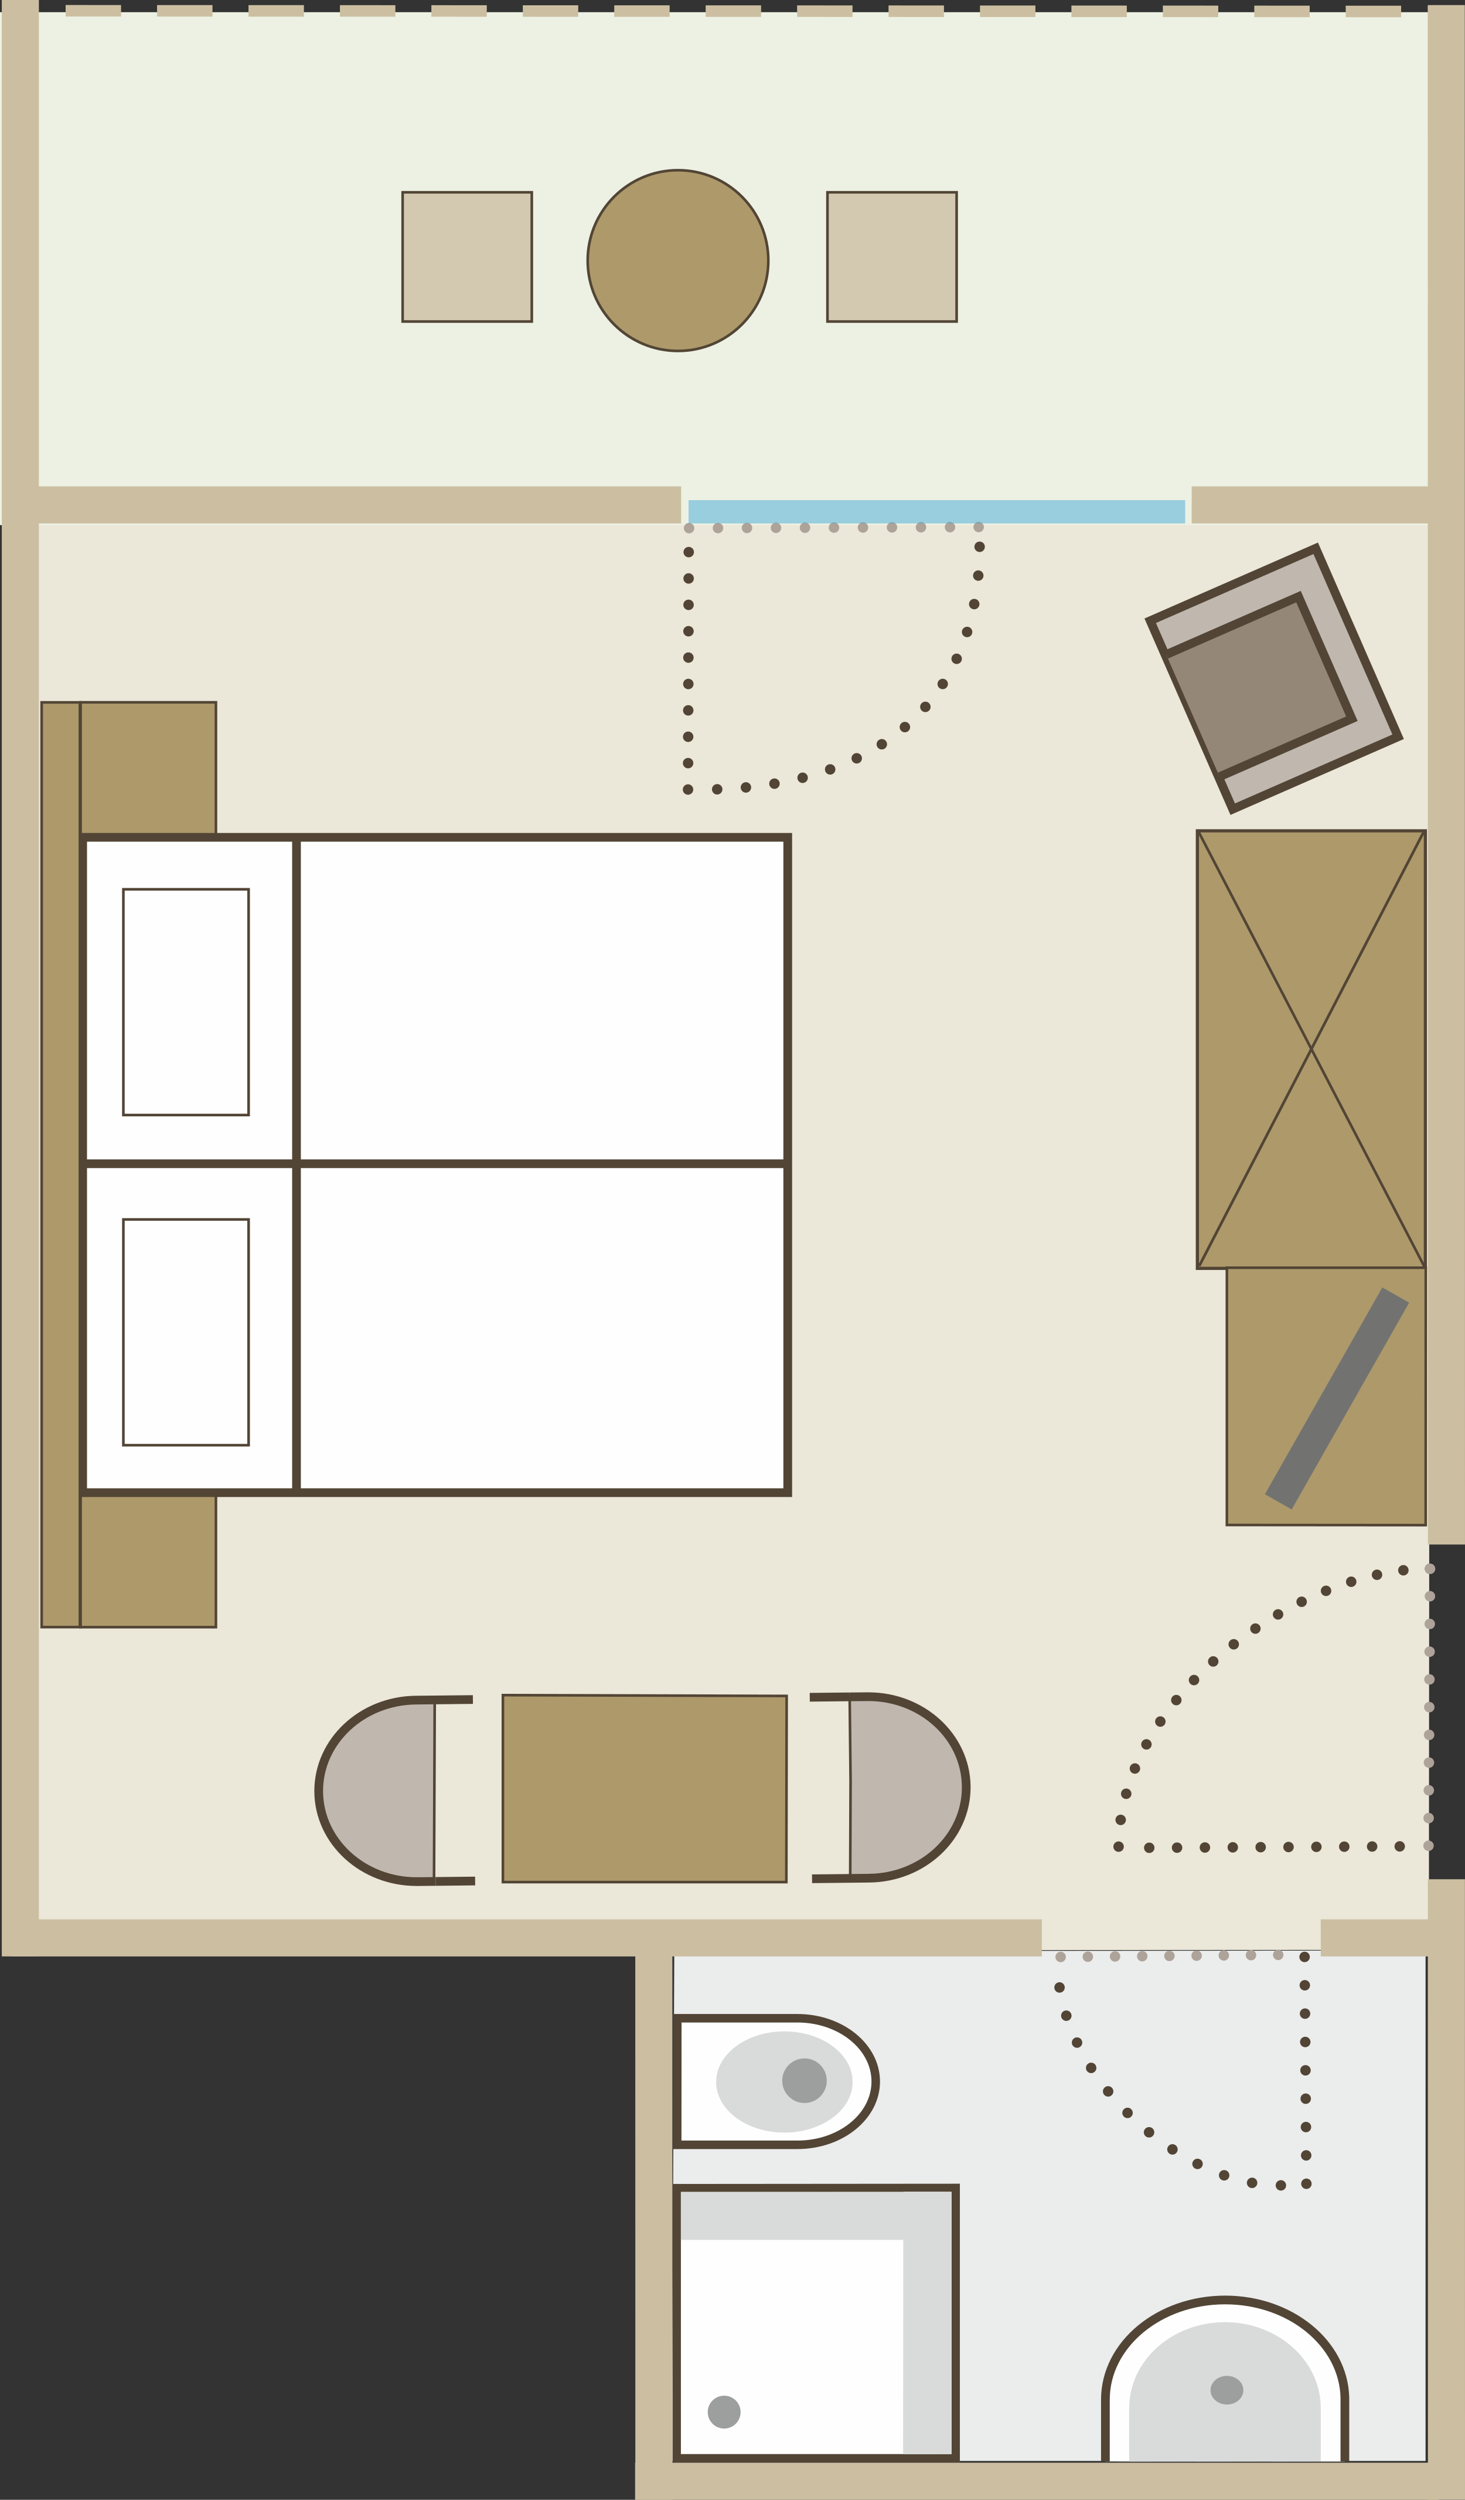
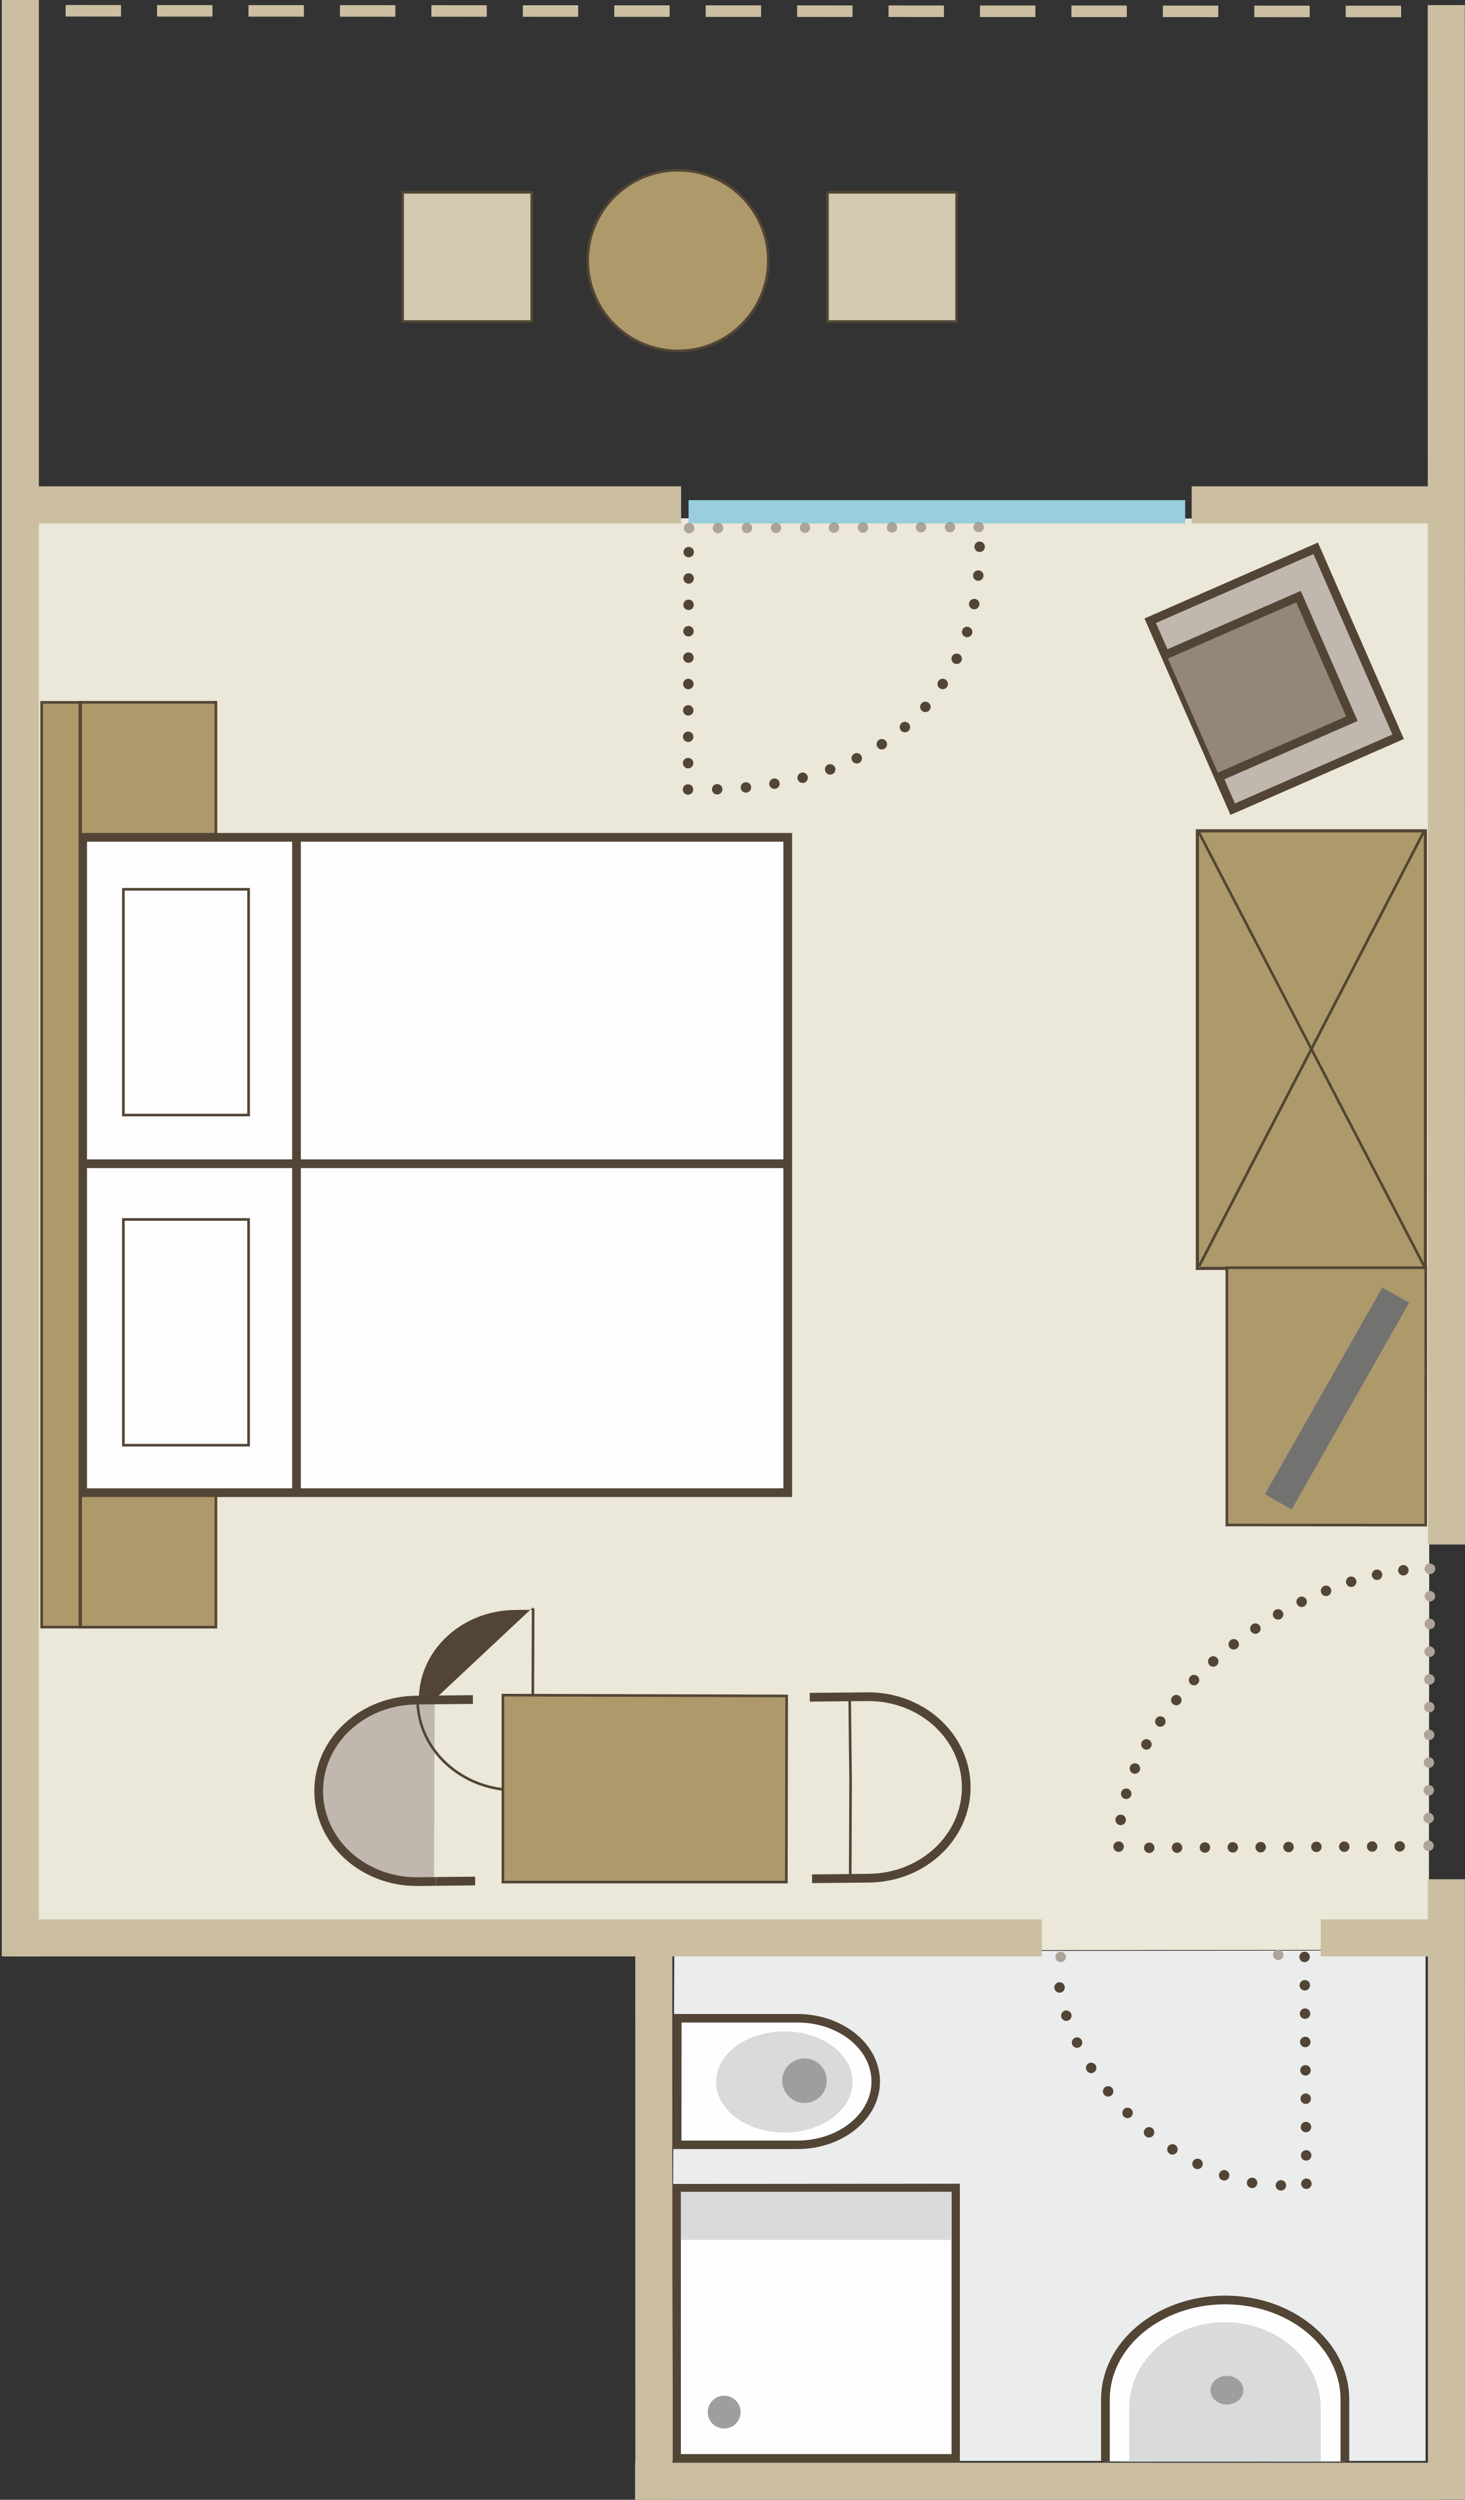
<svg xmlns="http://www.w3.org/2000/svg" xml:space="preserve" width="59.28mm" height="101.1mm" version="1.1" style="shape-rendering:geometricPrecision; text-rendering:geometricPrecision; image-rendering:optimizeQuality; fill-rule:evenodd; clip-rule:evenodd" viewBox="0 0 1941.91 3311.86">
  <rect x="0" y="0" width="1941.91" height="3311.86" fill="#333333" stroke="none" />
  <defs>
    <style type="text/css">
   
    .fil3 {fill:none;fill-rule:nonzero}
    .fil8 {fill:#FEFEFE;fill-rule:nonzero}
    .fil2 {fill:#EBECEC;fill-rule:nonzero}
    .fil9 {fill:#D9DADA;fill-rule:nonzero}
    .fil10 {fill:#9D9E9E;fill-rule:nonzero}
    .fil13 {fill:#727271;fill-rule:nonzero}
    .fil0 {fill:#EBE7D9;fill-rule:nonzero}
    .fil1 {fill:#EDF1E3;fill-rule:nonzero}
    .fil12 {fill:#D3C8B0;fill-rule:nonzero}
    .fil11 {fill:#C0B8AF;fill-rule:nonzero}
    .fil4 {fill:#CCBFA1;fill-rule:nonzero}
    .fil5 {fill:#AEA399;fill-rule:nonzero}
    .fil7 {fill:#AD996A;fill-rule:nonzero}
    .fil14 {fill:#948777;fill-rule:nonzero}
    .fil15 {fill:#98CEDE;fill-rule:nonzero}
    .fil16 {fill:#7BA5B0;fill-rule:nonzero}
    .fil6 {fill:#524535;fill-rule:nonzero}
   
  </style>
  </defs>
  <g id="Ebene_x0020_1">
    <polygon class="fil0" points="1895.66,687.2 31.64,686.24 32.25,2584.27 1894.02,2583.29 " />
-     <polygon class="fil1" points="-0,695.72 1918.42,695.72 1918.42,16.15 -0,16.15 " />
    <polygon class="fil2" points="890.49,3260.39 1889.65,3260.39 1889.65,2584.14 893.81,2584.97 " />
    <line class="fil3" x1="3.62" y1="14.24" x2="1940.66" y2="15.23" />
    <polygon class="fil4" points="3.62,21.88 39.24,21.89 39.25,6.62 3.62,6.61 " />
    <path class="fil4" d="M87 21.91l73.44 0.05 0.01 -15.28 -73.44 -0.04 -0.01 15.27zm121.2 0.07l73.44 0.03 0.01 -15.27 -73.45 -0.03 -0 15.27zm121.2 0.06l73.45 0.05 0.01 -15.28 -73.45 -0.04 -0.01 15.27zm121.2 0.06l73.45 0.05 0.01 -15.28 -73.45 -0.03 -0.01 15.27zm121.2 0.07l73.45 0.04 0 -15.27 -73.44 -0.04 -0.01 15.27zm121.2 0.06l73.45 0.05 0 -15.28 -73.44 -0.03 -0.01 15.27zm121.2 0.07l73.44 0.04 0.01 -15.27 -73.44 -0.05 -0.01 15.28zm121.2 0.06l73.44 0.03 0.01 -15.27 -73.45 -0.04 -0 15.27zm121.2 0.06l73.45 0.05 0.01 -15.28 -73.45 -0.04 -0.01 15.27zm121.2 0.06l73.45 0.05 0 -15.27 -73.44 -0.05 -0.01 15.27zm121.2 0.07l73.44 0.04 0.01 -15.27 -73.44 -0.03 -0.01 15.27zm121.2 0.06l73.44 0.05 0.01 -15.28 -73.44 -0.04 -0.01 15.27zm121.21 0.07l73.44 0.03 0.01 -15.27 -73.45 -0.05 0 15.28zm121.2 0.06l73.44 0.04 0.01 -15.27 -73.45 -0.04 0 15.27zm121.19 0.06l73.45 0.05 0 -15.28 -73.44 -0.04 -0.01 15.27z" />
    <polygon class="fil4" points="1905.02,22.85 1940.65,22.86 1940.66,7.59 1905.03,7.57 " />
    <path class="fil5" d="M1405.94 2599.61c1.83,0 3.62,-0.74 4.9,-2.03 1.29,-1.29 2.03,-3.07 2.03,-4.9 0,-1.82 -0.74,-3.62 -2.03,-4.91 -1.28,-1.28 -3.07,-2.02 -4.9,-2.02 -1.82,0 -3.6,0.74 -4.9,2.02 -1.29,1.29 -2.03,3.09 -2.03,4.91 0,1.82 0.74,3.61 2.03,4.9 1.29,1.29 3.07,2.03 4.9,2.03z" />
-     <path class="fil5" d="M1442.06 2599.27l0 0c3.82,-0.03 6.9,-3.16 6.86,-7 -0.03,-3.82 -3.16,-6.9 -6.99,-6.87 -3.84,0.04 -6.91,3.17 -6.88,7.01 0.05,3.82 3.18,6.9 7,6.86zm36.04 -0.35l0 0c3.84,-0.03 6.91,-3.16 6.88,-7 -0.05,-3.82 -3.18,-6.9 -7,-6.87 -3.83,0.04 -6.91,3.18 -6.86,7.01 0.03,3.82 3.16,6.9 6.99,6.86zm36.06 -0.34l0 0c3.82,-0.04 6.9,-3.17 6.86,-6.99 -0.04,-3.84 -3.18,-6.91 -7,-6.88 -3.82,0.05 -6.9,3.18 -6.86,7 0.03,3.84 3.16,6.91 7,6.86zm36.04 -0.34l0 0c3.82,-0.05 6.9,-3.18 6.86,-7 -0.03,-3.82 -3.16,-6.9 -7,-6.87 -3.82,0.04 -6.9,3.17 -6.86,6.99 0.03,3.84 3.16,6.91 7,6.88zm36.04 -0.34l0 0c3.83,-0.04 6.9,-3.17 6.86,-7 -0.03,-3.83 -3.16,-6.9 -6.99,-6.86 -3.84,0.03 -6.91,3.16 -6.88,7 0.05,3.83 3.18,6.9 7,6.87zm36.04 -0.35l0 0c3.84,-0.04 6.91,-3.17 6.88,-7.01 -0.05,-3.82 -3.18,-6.9 -7,-6.86 -3.83,0.03 -6.91,3.18 -6.86,7 0.03,3.83 3.16,6.9 6.99,6.87zm36.06 -0.35l0 0c3.82,-0.04 6.9,-3.16 6.86,-6.99 -0.03,-3.84 -3.16,-6.91 -7,-6.88 -3.82,0.05 -6.9,3.18 -6.86,7 0.03,3.84 3.16,6.91 7,6.87z" />
    <path class="fil5" d="M1694.32 2596.85c1.82,0 3.62,-0.74 4.91,-2.02 1.28,-1.3 2.02,-3.09 2.02,-4.91 0,-1.82 -0.74,-3.61 -2.02,-4.9 -1.29,-1.29 -3.09,-2.03 -4.91,-2.03 -1.83,0 -3.61,0.74 -4.9,2.03 -1.29,1.29 -2.03,3.08 -2.03,4.9 0,1.83 0.74,3.62 2.03,4.91 1.29,1.28 3.07,2.02 4.9,2.02z" />
    <path class="fil6" d="M1729.28 2599.56c1.83,0 3.61,-0.74 4.9,-2.03 1.29,-1.29 2.03,-3.07 2.03,-4.9 0,-1.82 -0.74,-3.62 -2.03,-4.9 -1.29,-1.3 -3.07,-2.04 -4.9,-2.04 -1.82,0 -3.62,0.74 -4.91,2.04 -1.28,1.28 -2.02,3.07 -2.02,4.9 0,1.83 0.74,3.61 2.02,4.9 1.29,1.29 3.09,2.03 4.91,2.03z" />
    <path class="fil6" d="M1722.65 2630.24l0 0c0.02,3.84 3.15,6.91 6.98,6.88 3.84,-0.02 6.91,-3.16 6.89,-6.99 -0.03,-3.82 -3.16,-6.9 -6.99,-6.88 -3.84,0.04 -6.91,3.17 -6.88,6.99zm0.3 37.57l0 0c0.02,3.83 3.15,6.9 6.99,6.88 3.83,-0.04 6.9,-3.17 6.88,-6.99 -0.03,-3.83 -3.16,-6.91 -6.99,-6.88 -3.83,0.02 -6.91,3.15 -6.88,6.99zm0.3 37.56l0 0c0.03,3.82 3.15,6.91 6.99,6.88 3.83,-0.02 6.91,-3.16 6.88,-6.99 -0.04,-3.82 -3.17,-6.9 -6.99,-6.88 -3.83,0.03 -6.91,3.16 -6.88,6.99zm0.3 37.57l0 0c0.04,3.82 3.15,6.9 6.99,6.87 3.82,-0.03 6.91,-3.16 6.88,-6.99 -0.04,-3.83 -3.15,-6.91 -6.99,-6.88 -3.82,0.02 -6.91,3.15 -6.88,6.99zm0.3 37.56l0 0c0.04,3.82 3.17,6.91 6.99,6.88 3.83,-0.02 6.91,-3.15 6.88,-6.99 -0.03,-3.83 -3.15,-6.9 -6.99,-6.88 -3.83,0.04 -6.9,3.17 -6.88,6.99zm0.3 37.57l0 0c0.03,3.83 3.16,6.9 6.99,6.88 3.83,-0.04 6.91,-3.17 6.88,-6.99 -0.02,-3.82 -3.15,-6.91 -6.99,-6.87 -3.83,0.02 -6.9,3.15 -6.88,6.99zm0.3 37.56l0 0c0.03,3.82 3.16,6.91 6.99,6.87 3.84,-0.02 6.91,-3.15 6.88,-6.99 -0.02,-3.82 -3.15,-6.9 -6.98,-6.88 -3.84,0.04 -6.91,3.16 -6.89,6.99z" />
    <path class="fil6" d="M1731.69 2900.07c1.83,0 3.61,-0.73 4.9,-2.03 1.29,-1.29 2.03,-3.07 2.03,-4.9 0,-1.82 -0.74,-3.62 -2.03,-4.91 -1.29,-1.28 -3.07,-2.02 -4.9,-2.02 -1.82,0 -3.62,0.74 -4.91,2.02 -1.28,1.29 -2.02,3.09 -2.02,4.91 0,1.83 0.74,3.61 2.02,4.9 1.29,1.3 3.09,2.03 4.91,2.03z" />
    <path class="fil6" d="M1697.89 2902.22c1.82,0 3.62,-0.74 4.91,-2.02 1.28,-1.29 2.02,-3.09 2.02,-4.91 0,-1.83 -0.74,-3.61 -2.02,-4.9 -1.29,-1.3 -3.09,-2.03 -4.91,-2.03 -1.83,0 -3.61,0.74 -4.9,2.03 -1.29,1.29 -2.03,3.07 -2.03,4.9 0,1.82 0.74,3.62 2.03,4.91 1.29,1.28 3.07,2.02 4.9,2.02z" />
    <path class="fil6" d="M1660.97 2885.14l0 0c-3.77,-0.7 -7.38,1.79 -8.09,5.55 -0.69,3.76 1.79,7.38 5.56,8.09l0 0c3.77,0.69 7.38,-1.79 8.08,-5.56 0.7,-3.77 -1.79,-7.38 -5.55,-8.08zm-36.01 -9.74l0 0c-3.61,-1.27 -7.57,0.63 -8.84,4.24 -1.27,3.61 0.63,7.57 4.23,8.84 3.62,1.27 7.58,-0.62 8.85,-4.23 1.27,-3.62 -0.63,-7.58 -4.24,-8.85zm-34.47 -14.75l0 0c-3.42,-1.73 -7.58,-0.35 -9.32,3.06 -1.72,3.42 -0.35,7.59 3.08,9.32l0 0c3.42,1.72 7.59,0.34 9.31,-3.07 1.72,-3.42 0.35,-7.58 -3.07,-9.3zm-32.58 -18.82l0 0c-3.2,-2.1 -7.5,-1.2 -9.59,2.01 -2.1,3.2 -1.2,7.5 2.01,9.59l0 0c3.2,2.09 7.5,1.21 9.59,-2.01 2.09,-3.2 1.19,-7.5 -2.01,-9.59zm-30.42 -22.23l0 0c-2.98,-2.41 -7.34,-1.97 -9.76,1 -2.43,2.97 -1.98,7.34 1,9.76l0 0c2.98,2.41 7.34,1.96 9.77,-1.01 2.41,-2.97 1.96,-7.34 -1.01,-9.75zm-27.99 -25.23l0 0c-2.7,-2.71 -7.1,-2.7 -9.8,0 -2.72,2.71 -2.71,7.1 0,9.81l0 0c2.72,2.71 7.1,2.69 9.81,-0.01 2.7,-2.7 2.7,-7.1 -0.01,-9.81l0 0.01zm-25.23 -27.98l0 0c-2.41,-2.97 -6.78,-3.43 -9.75,-1.02 -2.98,2.41 -3.43,6.77 -1.03,9.76 2.41,2.97 6.78,3.43 9.75,1.02 2.98,-2.41 3.43,-6.77 1.03,-9.76zm-22.05 -30.48l0 0c-2.07,-3.22 -6.36,-4.17 -9.58,-2.1 -3.23,2.07 -4.16,6.36 -2.1,9.58l0 0c2.07,3.23 6.36,4.16 9.58,2.1 3.22,-2.07 4.17,-6.36 2.1,-9.58zm-18.31 -32.78l0 0c-1.65,-3.46 -5.79,-4.91 -9.24,-3.26 -3.46,1.66 -4.91,5.8 -3.26,9.24l0 0c1.65,3.46 5.8,4.91 9.24,3.26 3.46,-1.65 4.91,-5.79 3.26,-9.24zm-13.88 -34.76l0 0c-1.17,-3.65 -5.07,-5.67 -8.71,-4.5 -3.65,1.18 -5.66,5.07 -4.48,8.73l0 0c1.17,3.64 5.07,5.65 8.71,4.48 3.65,-1.16 5.66,-5.07 4.48,-8.71z" />
    <path class="fil6" d="M1404.47 2640.02c1.83,0 3.62,-0.74 4.91,-2.03 1.28,-1.3 2.02,-3.08 2.02,-4.9 0,-1.82 -0.74,-3.62 -2.02,-4.9 -1.29,-1.3 -3.09,-2.04 -4.91,-2.04 -1.82,0 -3.6,0.74 -4.9,2.04 -1.29,1.28 -2.03,3.07 -2.03,4.9 0,1.83 0.74,3.61 2.03,4.9 1.29,1.29 3.07,2.03 4.9,2.03z" />
    <polygon class="fil7" points="106.85,2155.76 286.22,2155.76 286.22,1979.85 106.85,1979.85 " />
    <path class="fil6" d="M287.95 1978.12l-182.83 0 0 179.37 182.83 0 0 -179.37zm-3.46 3.47l0 172.43 -175.9 0 0 -172.43 175.9 0z" />
    <polygon class="fil7" points="106.85,1106.35 286.22,1106.35 286.22,930.45 106.85,930.45 " />
    <path class="fil6" d="M287.95 928.72l-182.83 0 0 179.37 182.83 0 0 -179.37zm-3.46 3.47l0 172.43 -175.9 0 0 -172.43 175.9 0z" />
    <polygon class="fil8" points="109.55,1977.54 1044.16,1977.54 1044.16,1109.33 109.55,1109.33 " />
    <path class="fil6" d="M1049.94 1103.56l-946.16 0 0 879.77 946.16 0 0 -879.77zm-11.55 11.54l0 856.67 -923.06 0 0 -856.67 923.06 0z" />
    <polygon class="fil8" points="163.55,1914.67 329.54,1914.67 329.54,1615.59 163.55,1615.59 " />
    <path class="fil6" d="M331.27 1613.85l-169.46 0 0 302.55 169.46 0 0 -302.55zm-3.47 3.47l0 295.61 -162.52 0 0 -295.61 162.52 0z" />
    <polygon class="fil8" points="163.55,1477.27 329.54,1477.27 329.54,1178.19 163.55,1178.19 " />
    <path class="fil6" d="M331.27 1176.45l-169.46 0 0 302.55 169.46 0 0 -302.55zm-3.47 3.47l0 295.61 -162.52 0 0 -295.61 162.52 0z" />
    <line class="fil3" x1="107.1" y1="1541.77" x2="1041.84" y2="1541.77" />
    <polygon class="fil6" points="107.1,1547.55 1041.84,1547.55 1041.84,1536 107.1,1536 " />
    <line class="fil3" x1="393.01" y1="1982.91" x2="393.01" y2="1106.21" />
    <polygon class="fil6" points="387.24,1982.91 398.79,1982.91 398.79,1106.21 387.24,1106.21 " />
    <polygon class="fil7" points="55.23,2155.66 105.93,2155.66 105.93,930.55 55.23,930.55 " />
    <path class="fil6" d="M107.66 928.81l-54.17 0 0 1228.59 54.17 0 0 -1228.59zm-3.46 3.47l0 1221.65 -47.24 0 0 -1221.65 47.24 0z" />
    <path class="fil8" d="M897.67 2841.55l0.15 -167.67 159.13 0c57.27,0 103.87,37.6 103.87,83.84 0,46.23 -46.6,83.84 -103.87,83.84l-159.28 0z" />
    <path class="fil6" d="M1056.95 2668.25l-164.75 0 -0.15 178.93 164.91 0c60.48,0 109.5,-40.04 109.5,-89.46 0,-49.4 -49.02,-89.47 -109.5,-89.47zm0 11.25c54.17,0 98.24,35.09 98.24,78.22 0,43.13 -44.07,78.21 -98.24,78.21l-153.65 0 0.13 -156.43 153.52 0z" />
    <path class="fil9" d="M1039.71 2691.27c49.96,0 90.47,30 90.47,67.02 0,37.04 -40.5,67.06 -90.47,67.06 -49.94,0 -90.44,-30.02 -90.44,-67.06 0,-37.02 40.5,-67.02 90.44,-67.02z" />
    <path class="fil10" d="M1066.4 2727.09c16.31,0 29.53,13.22 29.53,29.53 0,16.32 -13.22,29.54 -29.53,29.54 -16.31,0 -29.54,-13.22 -29.54,-29.54 0,-16.31 13.23,-29.53 29.54,-29.53z" />
    <polygon class="fil6" points="577.53,2498.39 629.88,2497.84 629.76,2486.28 577.4,2486.84 " />
    <path class="fil11" d="M576.22 2253.09l-24.44 0.24c-71.79,0.75 -129.45,55.16 -128.77,121.56 0.7,66.4 59.46,119.6 131.25,118.88l21.05 -0.23 0.43 -112.65 0.48 -127.8z" />
-     <path class="fil6" d="M576.21 2251.35l-24.44 0.25c-72.22,0.75 -130.47,55.2 -130.49,122.13l0 1.18c0.73,67.01 59.55,120.62 131.54,120.6l1.46 0 22.76 -0.26 0.43 -114.35 0.48 -127.81 -3.47 -0.01 -0.48 127.8 -0.43 110.96 -19.34 0.21 -1.43 0c-70.29,-0.01 -127.4,-52.27 -128.07,-117.17l-0.01 -1.14c-0.02,-64.81 56.54,-117.91 127.06,-118.66l24.44 -0.26 -0.04 -3.46z" />
+     <path class="fil6" d="M576.21 2251.35l-24.44 0.25l0 1.18c0.73,67.01 59.55,120.62 131.54,120.6l1.46 0 22.76 -0.26 0.43 -114.35 0.48 -127.81 -3.47 -0.01 -0.48 127.8 -0.43 110.96 -19.34 0.21 -1.43 0c-70.29,-0.01 -127.4,-52.27 -128.07,-117.17l-0.01 -1.14c-0.02,-64.81 56.54,-117.91 127.06,-118.66l24.44 -0.26 -0.04 -3.46z" />
    <path class="fil6" d="M626.75 2245.85l-75.6 0.78c-74.21,0.74 -134.42,56.79 -134.49,126.17l0.01 1.22c0.36,34.68 15.82,65.93 40.35,88.38 24.54,22.46 58.2,36.23 95.21,36.23l1.52 0 23.79 -0.23 -0.11 -11.56 -23.78 0.23 0 0 -1.42 0c-34.12,0 -65,-12.7 -87.4,-33.19 -22.4,-20.53 -36.27,-48.71 -36.6,-79.98l-0 -1.1c-0.07,-62.33 54.52,-113.87 123.05,-114.61l75.61 -0.79 -0.12 -11.55z" />
    <polygon class="fil6" points="1125.68,2242.3 1073.32,2242.85 1073.44,2254.41 1125.8,2253.85 " />
-     <path class="fil11" d="M1126.98 2487.62l24.44 -0.25c71.79,-0.76 129.44,-55.16 128.76,-121.55 -0.69,-66.4 -59.45,-119.61 -131.25,-118.88l-22.69 0.22 1.22 112.65 -0.49 127.82z" />
    <path class="fil6" d="M1126.99 2489.35l24.44 -0.25c72.23,-0.76 130.47,-55.2 130.5,-122.13l-0.01 -1.18c-0.71,-67.02 -59.55,-120.62 -131.53,-120.61l-1.47 0.02 -24.41 0.24 1.23 114.37 -0.49 127.79 3.48 0.01 0.48 -127.82 -1.19 -110.93 20.94 -0.21 1.43 -0.01c70.29,0.01 127.41,52.27 128.07,117.17l0.01 1.15c0.02,64.81 -56.55,117.91 -127.06,118.66l-24.44 0.26 0.04 3.47z" />
    <path class="fil6" d="M1076.46 2494.86l75.6 -0.79c74.2,-0.75 134.42,-56.79 134.49,-126.18l-0.01 -1.21c-0.36,-34.68 -15.82,-65.94 -40.35,-88.38 -24.53,-22.46 -58.2,-36.23 -95.2,-36.23l-1.54 0.01 0.01 0 -23.78 0.22 0.11 11.56 23.78 -0.22 0.01 0 1.41 -0.01c34.11,0 65,12.7 87.4,33.2 22.4,20.51 36.26,48.7 36.6,79.97l0.01 1.09c0.06,62.34 -54.52,113.88 -123.06,114.62l-75.6 0.79 0.12 11.56z" />
    <path class="fil8" d="M1782.67 3261.24l0 -84.91c-1.76,-71.6 -72.13,-129.22 -158.7,-129.22 -87.68,0 -158.74,59.08 -158.74,131.99l0 81.98 317.44 0.16z" />
    <path class="fil6" d="M1788.45 3261.24l0 -85.04c-0.92,-37.71 -19.95,-71.58 -49.67,-95.8 -29.75,-24.25 -70.24,-39.06 -114.81,-39.06 -45.14,0 -86.09,15.19 -115.94,39.98 -29.81,24.77 -48.58,59.4 -48.57,97.78l0 81.98 11.56 0 0 -81.98c0.01,-34.52 16.78,-65.89 44.41,-88.9 27.61,-22.96 66.01,-37.33 108.55,-37.31 42,-0.02 79.97,13.99 107.51,36.46 27.54,22.5 44.59,53.23 45.42,87.12l5.78 -0.14 -5.78 0 0 84.91 11.55 0z" />
    <path class="fil9" d="M1750.73 3260.87l0 -72.77c-1.41,-61.82 -57.7,-111.57 -126.96,-111.57 -70.15,0 -126.98,50.99 -126.98,113.94l0 70.76 253.94 -0.37z" />
    <path class="fil10" d="M1626.35 3185.64c-12.03,0 -21.77,-8.52 -21.77,-19.01 0,-10.49 9.74,-18.99 21.77,-18.99 12.03,0 21.78,8.5 21.78,18.99 0,10.5 -9.75,19.01 -21.78,19.01z" />
    <polygon class="fil8" points="897.03,3256.82 897.03,2898.95 1266.82,2898.64 1266.82,3256.82 " />
    <path class="fil6" d="M1272.35 2893.1l-380.85 0.32 0 368.93 380.85 0 0 -369.25zm-11.06 11.06l0 347.13 -358.73 0 0 -346.82 358.73 -0.31z" />
    <polygon class="fil9" points="902.52,2967.52 1260.9,2967.52 1260.9,2903.81 902.52,2903.81 " />
-     <polygon class="fil9" points="1197.11,3251.49 1197.4,2903.61 1261.09,2903.65 1261.05,3251.36 " />
    <path class="fil10" d="M981.68 3195.69c0,12.03 -9.75,21.78 -21.78,21.78 -12.03,0 -21.78,-9.75 -21.78,-21.78 0,-12.03 9.75,-21.77 21.78,-21.77 12.03,0 21.78,9.74 21.78,21.77z" />
    <path class="fil7" d="M898.73 464.95c-66.02,0 -119.73,-53.71 -119.73,-119.73 0,-66.01 53.71,-119.73 119.73,-119.73 66.01,0 119.72,53.71 119.72,119.73 0,66.02 -53.71,119.73 -119.72,119.73z" />
    <path class="fil6" d="M898.73 223.76c-67.08,0 -121.47,54.4 -121.47,121.46 0,67.07 54.39,121.47 121.47,121.47 67.08,0 121.45,-54.4 121.45,-121.47 0,-67.06 -54.37,-121.46 -121.45,-121.46zm0 3.47c65.06,0 117.99,52.93 117.99,117.99 0,65.07 -52.93,118 -117.99,118 -65.06,0 -118,-52.93 -118,-118 0,-65.06 52.94,-117.99 118,-117.99z" />
    <polygon class="fil12" points="1096.83,425.98 1268.04,425.98 1268.04,254.77 1096.83,254.77 " />
    <polygon class="fil6" points="1096.83,425.98 1098.57,425.98 1098.57,256.5 1266.31,256.5 1266.31,424.25 1096.83,424.25 1096.83,425.98 1098.57,425.98 1096.83,425.98 1096.83,427.71 1269.78,427.71 1269.78,253.04 1095.1,253.04 1095.1,427.71 1096.83,427.71 " />
    <polygon class="fil12" points="533.71,425.98 704.91,425.98 704.91,254.77 533.71,254.77 " />
    <polygon class="fil6" points="533.71,425.98 535.44,425.98 535.44,256.5 703.18,256.5 703.18,424.25 533.71,424.25 533.71,425.98 535.44,425.98 533.71,425.98 533.71,427.71 706.64,427.71 706.64,253.04 531.98,253.04 531.98,427.71 533.71,427.71 " />
    <polygon class="fil7" points="1587.17,1680.42 1889.39,1680.42 1889.39,1100.72 1587.17,1100.72 " />
    <path class="fil6" d="M1891.49 1098.62l-306.42 0 0 583.9 306.42 0 0 -583.9zm-4.21 4.19l0 575.5 -298.01 0 0 -575.5 298.01 0z" />
    <polygon class="fil6" points="1885.21,1102 1587.94,1676.54 1591.12,1678.19 1888.39,1103.64 " />
    <polygon class="fil6" points="1889.38,1676.86 1590.63,1101.79 1587.55,1103.38 1886.3,1678.45 " />
    <polygon class="fil7" points="666.62,2493.5 666.62,2245.8 1042.74,2246.85 1042.33,2493.5 " />
    <path class="fil6" d="M664.88 2244.06l0 251.17 379.18 0 0.41 -250.09 -379.59 -1.07zm3.47 3.48l372.66 1.05 -0.41 243.17 -372.25 0 0 -244.22z" />
    <polygon class="fil7" points="1626.29,2020.37 1626.29,1679.55 1889.95,1679.55 1889.82,2020.58 " />
    <path class="fil6" d="M1891.68 1677.82l-267.13 0 0 344.29 267 0.21 0.13 -344.5zm-3.47 3.47l-0.13 337.55 -260.07 -0.19 0 -337.36 260.19 0z" />
    <path class="fil6" d="M1298.54 731.34c1.83,0 3.62,-0.74 4.91,-2.03 1.28,-1.29 2.02,-3.08 2.02,-4.9 0,-1.82 -0.74,-3.62 -2.02,-4.91 -1.3,-1.28 -3.09,-2.02 -4.91,-2.02 -1.82,0 -3.6,0.74 -4.9,2.02 -1.29,1.29 -2.03,3.09 -2.03,4.91 0,1.82 0.74,3.61 2.03,4.9 1.3,1.29 3.08,2.03 4.9,2.03z" />
    <path class="fil6" d="M1289.84 761.93l0 0c-0.36,3.81 2.45,7.19 6.26,7.53 3.81,0.36 7.19,-2.45 7.55,-6.26l0 0c0.34,-3.81 -2.45,-7.19 -6.27,-7.53 -3.81,-0.36 -7.19,2.45 -7.54,6.26zm-5.29 37.06l0 0c-0.73,3.76 1.72,7.41 5.48,8.14 3.76,0.74 7.4,-1.71 8.14,-5.47l0 0c0.74,-3.75 -1.71,-7.41 -5.47,-8.13 -3.77,-0.74 -7.41,1.71 -8.15,5.46zm-9.22 36.18l0 0c-1.17,3.65 0.85,7.54 4.49,8.71 3.65,1.16 7.56,-0.85 8.71,-4.51l0 0c1.17,-3.64 -0.85,-7.55 -4.49,-8.71 -3.65,-1.16 -7.56,0.85 -8.71,4.51zm-13.52 34.69l0 0c-1.63,3.47 -0.12,7.59 3.34,9.22 3.48,1.62 7.6,0.12 9.22,-3.35l0 0c1.62,-3.47 0.11,-7.59 -3.35,-9.22 -3.47,-1.62 -7.59,-0.11 -9.21,3.35zm-18.01 32.52l0 0c-2.09,3.2 -1.18,7.5 2.03,9.59 3.21,2.08 7.51,1.17 9.59,-2.04l0 0c2.09,-3.2 1.18,-7.5 -2.03,-9.59 -3.21,-2.08 -7.51,-1.17 -9.59,2.04zm-22.4 29.56l0 0c-2.52,2.88 -2.24,7.26 0.64,9.79 2.88,2.52 7.26,2.24 9.79,-0.64 2.52,-2.88 2.24,-7.27 -0.64,-9.79 -2.88,-2.53 -7.26,-2.24 -9.79,0.64zm-26.43 26.06l0 0c-2.91,2.5 -3.26,6.86 -0.76,9.78 2.48,2.91 6.86,3.26 9.77,0.76l0 0c2.91,-2.49 3.26,-6.87 0.77,-9.78 -2.5,-2.9 -6.88,-3.25 -9.78,-0.76zm-29.85 22.19l0 0c-3.21,2.07 -4.15,6.37 -2.07,9.58 2.07,3.23 6.37,4.15 9.58,2.07l0 0c3.22,-2.07 4.15,-6.37 2.07,-9.58 -2.07,-3.22 -6.37,-4.15 -9.58,-2.07zm-32.53 18.21l0 0c-3.44,1.66 -4.89,5.81 -3.22,9.25 1.67,3.45 5.81,4.89 9.27,3.23 3.44,-1.66 4.89,-5.81 3.22,-9.26 -1.67,-3.46 -5.81,-4.9 -9.27,-3.22zm-34.5 14.4l0 0c-3.61,1.28 -5.49,5.25 -4.2,8.85 1.29,3.6 5.25,5.49 8.86,4.21l0 0c3.61,-1.28 5.49,-5.26 4.2,-8.86 -1.29,-3.61 -5.25,-5.49 -8.86,-4.2zm-35.88 10.88l0 0c-3.72,0.94 -5.96,4.71 -5.02,8.43 0.94,3.71 4.71,5.96 8.42,5.02l0 0c3.71,-0.94 5.96,-4.72 5.02,-8.43 -0.94,-3.71 -4.71,-5.96 -8.42,-5.02zm-36.79 7.72l0 0c-3.78,0.64 -6.32,4.21 -5.68,7.98 0.64,3.78 4.21,6.32 7.99,5.69l0 0c3.77,-0.64 6.32,-4.22 5.68,-7.99 -0.64,-3.78 -4.22,-6.32 -7.99,-5.68zm-37.34 4.91l0 0c-3.81,0.37 -6.6,3.77 -6.23,7.57 0.37,3.81 3.76,6.61 7.57,6.24l0 0c3.81,-0.37 6.6,-3.76 6.23,-7.57 -0.37,-3.81 -3.76,-6.61 -7.57,-6.24zm-37.65 2.46l0 0c-3.83,0.14 -6.82,3.35 -6.69,7.18 0.13,3.83 3.34,6.82 7.17,6.68l0 0c3.83,-0.13 6.82,-3.34 6.69,-7.16 -0.13,-3.84 -3.34,-6.83 -7.17,-6.69z" />
    <path class="fil6" d="M912 1052.93c1.82,0 3.61,-0.74 4.9,-2.03 1.29,-1.29 2.03,-3.08 2.03,-4.9 0,-1.82 -0.74,-3.62 -2.03,-4.9 -1.29,-1.29 -3.08,-2.03 -4.9,-2.03 -1.82,0 -3.61,0.74 -4.9,2.03 -1.29,1.28 -2.03,3.08 -2.03,4.9 0,1.82 0.74,3.61 2.03,4.9 1.29,1.29 3.08,2.03 4.9,2.03z" />
    <path class="fil6" d="M919.04 1011.06l0 0c0.01,-3.83 -3.09,-6.95 -6.92,-6.96 -3.83,-0.01 -6.94,3.09 -6.95,6.92 -0.01,3.83 3.08,6.93 6.91,6.94 3.83,0.01 6.94,-3.07 6.95,-6.91zm0.1 -34.95l0 0c0.01,-3.83 -3.09,-6.95 -6.92,-6.96 -3.83,-0.01 -6.94,3.09 -6.95,6.91 -0.01,3.84 3.09,6.94 6.91,6.95 3.83,0.01 6.95,-3.09 6.96,-6.91zm0.1 -34.95l0 0c0.01,-3.84 -3.09,-6.95 -6.92,-6.96 -3.83,-0.01 -6.94,3.09 -6.95,6.91 -0.01,3.84 3.08,6.94 6.91,6.95 3.83,0.01 6.94,-3.09 6.95,-6.91zm0.1 -34.96l0 0c0.01,-3.83 -3.08,-6.93 -6.92,-6.94 -3.83,-0.01 -6.94,3.09 -6.95,6.91 -0.01,3.82 3.09,6.94 6.92,6.95 3.83,0.01 6.94,-3.09 6.95,-6.92zm0.1 -34.95l0 0c0.01,-3.83 -3.08,-6.94 -6.91,-6.96 -3.83,-0.01 -6.94,3.09 -6.95,6.93 -0.01,3.82 3.09,6.93 6.92,6.94 3.83,0.01 6.94,-3.08 6.95,-6.91zm0.1 -34.95l0 0c0.01,-3.83 -3.08,-6.94 -6.91,-6.96 -3.83,-0.01 -6.95,3.09 -6.96,6.91 -0.01,3.84 3.08,6.94 6.92,6.96 3.83,0.01 6.94,-3.09 6.95,-6.91zm0.1 -34.95l0 0c0.01,-3.84 -3.08,-6.94 -6.91,-6.96 -3.83,-0.01 -6.94,3.09 -6.96,6.91 -0.01,3.84 3.09,6.94 6.92,6.96 3.83,0.01 6.94,-3.09 6.95,-6.91zm0.1 -34.96l0 0c0.01,-3.83 -3.09,-6.93 -6.91,-6.95 -3.83,-0.01 -6.94,3.09 -6.96,6.91 -0.01,3.83 3.08,6.94 6.92,6.96 3.83,0.01 6.93,-3.09 6.95,-6.92z" />
    <path class="fil6" d="M912.92 738.39c1.82,0 3.61,-0.74 4.9,-2.03 1.29,-1.29 2.03,-3.08 2.03,-4.9 0,-1.82 -0.74,-3.62 -2.03,-4.91 -1.29,-1.28 -3.08,-2.02 -4.9,-2.02 -1.83,0 -3.61,0.74 -4.91,2.02 -1.29,1.29 -2.03,3.09 -2.03,4.91 0,1.82 0.74,3.61 2.03,4.9 1.29,1.29 3.08,2.03 4.91,2.03z" />
    <path class="fil5" d="M913.38 706.62c1.82,0 3.61,-0.73 4.9,-2.02 1.29,-1.29 2.03,-3.07 2.03,-4.9 0,-1.83 -0.74,-3.62 -2.03,-4.91 -1.29,-1.28 -3.08,-2.02 -4.9,-2.02 -1.83,0 -3.61,0.74 -4.9,2.02 -1.29,1.3 -2.03,3.09 -2.03,4.91 0,1.82 0.74,3.6 2.03,4.9 1.29,1.3 3.08,2.02 4.9,2.02z" />
    <path class="fil5" d="M951.74 706.51c3.83,-0.01 6.92,-3.12 6.91,-6.96 -0.01,-3.82 -3.13,-6.92 -6.96,-6.91l0 0c-3.83,0.01 -6.93,3.13 -6.91,6.95 0.02,3.84 3.13,6.93 6.96,6.91zm38.45 -0.14c3.83,-0.01 6.93,-3.13 6.91,-6.96 -0.02,-3.83 -3.13,-6.92 -6.96,-6.91 -3.83,0.01 -6.93,3.13 -6.91,6.96 0.01,3.84 3.13,6.92 6.95,6.91zm38.45 -0.15c3.83,-0.01 6.92,-3.12 6.91,-6.96 -0.01,-3.83 -3.13,-6.92 -6.96,-6.91 -3.83,0.02 -6.92,3.13 -6.91,6.97 0.01,3.83 3.13,6.92 6.96,6.9zm38.44 -0.14c3.83,-0.02 6.92,-3.13 6.91,-6.97 -0.01,-3.82 -3.13,-6.92 -6.96,-6.9l0 0c-3.83,0.01 -6.92,3.13 -6.91,6.96 0.02,3.83 3.13,6.92 6.96,6.91zm38.43 -0.16c3.83,-0.01 6.92,-3.12 6.91,-6.96 -0.02,-3.82 -3.13,-6.92 -6.96,-6.9 -3.83,0.01 -6.93,3.13 -6.91,6.96 0.01,3.83 3.13,6.92 6.96,6.9zm38.44 -0.15c3.83,-0.01 6.92,-3.13 6.9,-6.95 -0.01,-3.83 -3.13,-6.93 -6.95,-6.91 -3.83,0.02 -6.93,3.13 -6.91,6.97 0.02,3.83 3.13,6.92 6.97,6.9zm38.44 -0.15c3.82,-0.01 6.92,-3.13 6.91,-6.95 -0.02,-3.83 -3.13,-6.92 -6.97,-6.91 -3.83,0.02 -6.92,3.13 -6.9,6.97 0.01,3.83 3.12,6.93 6.96,6.9zm38.45 -0.15c3.83,-0.01 6.91,-3.13 6.9,-6.96 -0.01,-3.83 -3.13,-6.92 -6.96,-6.91 -3.84,0.02 -6.92,3.13 -6.91,6.97 0.01,3.82 3.13,6.92 6.97,6.9zm38.45 -0.14c3.83,-0.01 6.93,-3.13 6.9,-6.95 -0.01,-3.84 -3.13,-6.93 -6.95,-6.91 -3.83,0.01 -6.92,3.13 -6.91,6.96 0.02,3.82 3.13,6.92 6.97,6.91z" />
    <path class="fil5" d="M1297.28 705.2c1.82,0 3.62,-0.74 4.91,-2.02 1.28,-1.29 2.02,-3.09 2.02,-4.91 0,-1.83 -0.74,-3.61 -2.02,-4.9 -1.29,-1.29 -3.09,-2.03 -4.91,-2.03 -1.83,0 -3.61,0.74 -4.9,2.03 -1.29,1.29 -2.03,3.07 -2.03,4.9 0,1.82 0.74,3.62 2.03,4.91 1.29,1.28 3.07,2.02 4.9,2.02z" />
    <path class="fil6" d="M1895.59 2085.34c1.83,0 3.61,-0.74 4.9,-2.02 1.29,-1.3 2.03,-3.09 2.03,-4.91 0,-1.82 -0.74,-3.6 -2.03,-4.9 -1.29,-1.29 -3.07,-2.03 -4.9,-2.03 -1.82,0 -3.62,0.74 -4.9,2.03 -1.3,1.3 -2.03,3.08 -2.03,4.9 0,1.83 0.74,3.62 2.03,4.91 1.28,1.28 3.07,2.02 4.9,2.02z" />
    <path class="fil6" d="M1859.41 2073.48l0 0c-3.8,0.44 -6.53,3.89 -6.08,7.69 0.44,3.8 3.89,6.53 7.69,6.09l0 0c3.8,-0.45 6.53,-3.89 6.09,-7.69 -0.45,-3.8 -3.89,-6.53 -7.69,-6.08zm-35.63 6.08l0 0c-3.73,0.83 -6.09,4.53 -5.26,8.27 0.83,3.73 4.53,6.09 8.27,5.26 3.73,-0.83 6.09,-4.53 5.26,-8.27 -0.83,-3.73 -4.53,-6.09 -8.27,-5.26zm-34.8 9.4l0 0c-3.65,1.16 -5.68,5.05 -4.52,8.7 1.16,3.65 5.05,5.68 8.7,4.52l0 0c3.65,-1.16 5.67,-5.05 4.52,-8.7 -1.16,-3.65 -5.06,-5.67 -8.7,-4.52zm-33.85 12.22l0 0c-3.56,1.44 -5.27,5.49 -3.83,9.04 1.43,3.55 5.48,5.26 9.02,3.82l0 0c3.55,-1.44 5.26,-5.48 3.83,-9.03 -1.44,-3.55 -5.48,-5.26 -9.02,-3.83zm-32.81 14.7l0 0c-3.44,1.69 -4.85,5.85 -3.16,9.28 1.69,3.44 5.85,4.85 9.28,3.17l0 0c3.43,-1.69 4.85,-5.85 3.16,-9.28 -1.69,-3.43 -5.85,-4.85 -9.28,-3.17zm-31.67 16.95l0 0c-3.32,1.92 -4.44,6.16 -2.52,9.48 1.92,3.32 6.16,4.44 9.47,2.52 3.32,-1.92 4.44,-6.16 2.52,-9.47 -1.92,-3.32 -6.16,-4.44 -9.48,-2.52zm-30.44 19.06l0 0c-3.18,2.14 -4.02,6.45 -1.88,9.62 2.15,3.18 6.46,4.01 9.62,1.87l0 0c3.18,-2.14 4.02,-6.45 1.87,-9.63 -2.14,-3.16 -6.45,-4.01 -9.61,-1.87zm-29.09 21.08l0 0c-3.03,2.36 -3.57,6.72 -1.21,9.73 2.35,3.03 6.7,3.57 9.73,1.22l0 0c3.02,-2.35 3.56,-6.71 1.22,-9.73 -2.36,-3.02 -6.72,-3.56 -9.73,-1.22zm-27.57 23.06l0 0c-2.84,2.55 -3.07,6.94 -0.52,9.78 2.56,2.85 6.94,3.09 9.79,0.52l0 0.01c2.86,-2.57 3.09,-6.95 0.53,-9.8 -2.56,-2.84 -6.94,-3.09 -9.8,-0.52zm-25.84 25l0 0c-2.65,2.76 -2.56,7.15 0.21,9.8 2.77,2.66 7.15,2.56 9.81,-0.21 2.65,-2.76 2.56,-7.15 -0.21,-9.8 -2.77,-2.64 -7.16,-2.55 -9.81,0.21zm-23.85 26.96l0 0c-2.41,2.97 -1.96,7.33 1.01,9.76 2.97,2.41 7.34,1.97 9.76,-1l0 0c2.41,-2.97 1.98,-7.33 -1,-9.75 -2.97,-2.43 -7.34,-1.98 -9.77,0.99zm-21.52 28.9l0 0c-2.15,3.18 -1.32,7.49 1.85,9.64 3.17,2.15 7.48,1.31 9.63,-1.87l0 0c2.15,-3.16 1.32,-7.48 -1.85,-9.62 -3.16,-2.15 -7.48,-1.32 -9.62,1.86l0 -0.01zm-18.8 30.84l0 0c-1.82,3.36 -0.58,7.56 2.78,9.39 3.36,1.84 7.57,0.59 9.41,-2.77l0 0c1.82,-3.36 0.58,-7.57 -2.78,-9.4 -3.36,-1.83 -7.57,-0.59 -9.41,2.79zm-15.57 32.63l0 0c-1.45,3.53 0.23,7.59 3.77,9.05 3.55,1.46 7.59,-0.23 9.05,-3.78l0 0.02c1.47,-3.55 -0.23,-7.61 -3.77,-9.06 -3.53,-1.46 -7.59,0.23 -9.05,3.78zm-11.82 34.23l0 0c-1.03,3.7 1.13,7.52 4.82,8.55 3.69,1.03 7.51,-1.13 8.54,-4.82l0 0c1.03,-3.69 -1.12,-7.51 -4.81,-8.54 -3.7,-1.03 -7.51,1.12 -8.55,4.81zm-7.52 35.49l0 0c-0.54,3.79 2.08,7.3 5.87,7.86 3.79,0.54 7.3,-2.08 7.86,-5.87l0 0c0.55,-3.79 -2.08,-7.31 -5.87,-7.86 -3.79,-0.54 -7.31,2.08 -7.86,5.87z" />
    <path class="fil6" d="M1482.75 2453.44c1.82,0 3.62,-0.74 4.9,-2.03 1.29,-1.3 2.03,-3.08 2.03,-4.9 0,-1.83 -0.74,-3.62 -2.03,-4.9 -1.28,-1.3 -3.08,-2.03 -4.9,-2.03 -1.82,0 -3.61,0.73 -4.9,2.03 -1.29,1.28 -2.03,3.07 -2.03,4.9 0,1.82 0.74,3.6 2.03,4.9 1.29,1.29 3.08,2.03 4.9,2.03z" />
    <path class="fil5" d="M1893.54 2452.27c1.82,0 3.62,-0.74 4.9,-2.03 1.29,-1.29 2.03,-3.08 2.03,-4.9 0,-1.82 -0.74,-3.62 -2.03,-4.91 -1.28,-1.28 -3.08,-2.02 -4.9,-2.02 -1.82,0 -3.61,0.74 -4.9,2.02 -1.29,1.3 -2.03,3.09 -2.03,4.91 0,1.82 0.74,3.61 2.03,4.9 1.29,1.29 3.08,2.03 4.9,2.03z" />
    <path class="fil5" d="M1900.65 2408.73l0 0c0.01,-3.83 -3.08,-6.95 -6.9,-6.98 -3.82,-0.01 -6.94,3.07 -6.97,6.9l0 0c-0.02,3.82 3.06,6.94 6.89,6.96 3.84,0.02 6.95,-3.06 6.98,-6.89zm0.2 -36.75l0 0c0.02,-3.84 -3.06,-6.96 -6.89,-6.98 -3.84,-0.01 -6.96,3.08 -6.98,6.91 -0.02,3.82 3.08,6.95 6.9,6.96 3.83,0.03 6.94,-3.06 6.97,-6.89zm0.21 -36.75l0 0c0.02,-3.82 -3.06,-6.95 -6.89,-6.97 -3.82,-0.02 -6.95,3.06 -6.98,6.9l0 -0.01c-0.01,3.84 3.07,6.95 6.9,6.98 3.82,0.02 6.95,-3.06 6.97,-6.9zm0.22 -36.74l0 0c0.02,-3.83 -3.06,-6.95 -6.9,-6.97 -3.83,-0.02 -6.94,3.06 -6.97,6.89 -0.02,3.84 3.06,6.96 6.89,6.98 3.84,0.02 6.96,-3.06 6.98,-6.9zm0.21 -36.73l0 0c0.02,-3.84 -3.06,-6.95 -6.89,-6.98 -3.84,-0.02 -6.96,3.06 -6.98,6.9 -0.02,3.82 3.06,6.94 6.9,6.97 3.83,0.02 6.94,-3.07 6.97,-6.89zm0.22 -36.74l0 0c0.02,-3.84 -3.06,-6.96 -6.9,-6.98 -3.82,-0.03 -6.94,3.07 -6.97,6.9 -0.02,3.82 3.06,6.94 6.89,6.96 3.84,0.03 6.96,-3.06 6.98,-6.88zm0.21 -36.74l0 0c0.02,-3.84 -3.06,-6.96 -6.89,-6.98 -3.84,-0.02 -6.96,3.06 -6.98,6.9l0 0c-0.02,3.83 3.06,6.94 6.9,6.97 3.83,0.02 6.94,-3.06 6.97,-6.88zm0.22 -36.75l0 0c0.02,-3.82 -3.06,-6.94 -6.9,-6.97 -3.83,-0.02 -6.94,3.06 -6.97,6.89l0 0c-0.02,3.84 3.06,6.96 6.89,6.98 3.84,0.02 6.96,-3.06 6.98,-6.9zm0.21 -36.75l0 0c0.02,-3.83 -3.06,-6.94 -6.9,-6.97 -3.82,-0.02 -6.94,3.06 -6.97,6.89 -0.02,3.84 3.06,6.96 6.89,6.98 3.84,0.02 6.96,-3.06 6.98,-6.9z" />
    <path class="fil5" d="M1895.59 2085.34c1.83,0 3.61,-0.74 4.9,-2.02 1.29,-1.3 2.03,-3.09 2.03,-4.91 0,-1.82 -0.74,-3.6 -2.03,-4.9 -1.29,-1.29 -3.07,-2.03 -4.9,-2.03 -1.82,0 -3.62,0.74 -4.9,2.03 -1.3,1.3 -2.03,3.08 -2.03,4.9 0,1.83 0.74,3.62 2.03,4.91 1.28,1.28 3.07,2.02 4.9,2.02z" />
    <path class="fil6" d="M1523.37 2454.96c1.83,0 3.61,-0.74 4.9,-2.03 1.29,-1.29 2.03,-3.07 2.03,-4.9 0,-1.83 -0.74,-3.62 -2.03,-4.91 -1.29,-1.28 -3.07,-2.02 -4.9,-2.02 -1.82,0 -3.62,0.73 -4.9,2.02 -1.29,1.29 -2.03,3.09 -2.03,4.91 0,1.82 0.74,3.6 2.03,4.9 1.28,1.3 3.08,2.03 4.9,2.03z" />
    <path class="fil6" d="M1560.28 2454.79l0 0c3.83,-0.01 6.91,-3.13 6.89,-6.97 -0.02,-3.82 -3.14,-6.91 -6.97,-6.88l0 -0.01c-3.82,0.02 -6.92,3.14 -6.9,6.98 0.02,3.83 3.14,6.91 6.98,6.89zm36.94 -0.19l0 0c3.83,-0.03 6.91,-3.14 6.89,-6.98 -0.02,-3.82 -3.14,-6.91 -6.97,-6.89l0 0c-3.84,0.01 -6.93,3.14 -6.9,6.97 0.02,3.83 3.14,6.91 6.98,6.9zm36.94 -0.22l0 0c3.83,-0.02 6.91,-3.14 6.89,-6.97 -0.03,-3.84 -3.14,-6.92 -6.97,-6.9l0 0c-3.84,0.02 -6.92,3.14 -6.9,6.98 0.02,3.83 3.14,6.91 6.98,6.89zm36.94 -0.22l0 0c3.82,-0.02 6.91,-3.14 6.89,-6.97 -0.02,-3.84 -3.14,-6.92 -6.97,-6.9l0 0c-3.84,0.02 -6.92,3.15 -6.9,6.98 0.02,3.82 3.14,6.91 6.98,6.88zm36.94 -0.22l0 0c3.83,-0.02 6.91,-3.15 6.89,-6.97 -0.02,-3.82 -3.14,-6.91 -6.97,-6.89l0 0c-3.84,0.01 -6.92,3.15 -6.9,6.97 0.02,3.82 3.14,6.91 6.98,6.9l0 -0.01zm36.94 -0.21l0 0c3.83,-0.03 6.91,-3.15 6.89,-6.98 -0.02,-3.82 -3.14,-6.91 -6.97,-6.88l0 0c-3.84,0.02 -6.92,3.14 -6.9,6.96 0.02,3.83 3.14,6.93 6.98,6.9zm36.94 -0.22l0 0c3.82,-0.02 6.91,-3.14 6.89,-6.98 -0.02,-3.83 -3.14,-6.91 -6.97,-6.89l0 0c-3.84,0.03 -6.92,3.14 -6.9,6.97 0.02,3.84 3.14,6.92 6.98,6.9zm36.94 -0.22l0 0c3.83,-0.01 6.91,-3.14 6.89,-6.96 -0.02,-3.83 -3.14,-6.91 -6.97,-6.89l0 -0.01c-3.84,0.02 -6.92,3.14 -6.9,6.98 0.02,3.82 3.14,6.91 6.98,6.88z" />
    <path class="fil6" d="M1855.38 2453.11c1.83,0 3.62,-0.74 4.91,-2.04 1.28,-1.28 2.02,-3.07 2.02,-4.9 0,-1.83 -0.74,-3.62 -2.02,-4.9 -1.3,-1.29 -3.09,-2.03 -4.91,-2.03 -1.82,0 -3.6,0.74 -4.9,2.03 -1.29,1.28 -2.03,3.07 -2.03,4.9 0,1.82 0.74,3.62 2.03,4.9 1.3,1.3 3.08,2.04 4.9,2.04z" />
    <polygon class="fil13" points="1867.83,1725.86 1712.18,1999.8 1676.69,1979.65 1832.34,1705.68 " />
    <polygon class="fil11" points="1524.64,822.4 1744.01,726.4 1853.26,976.08 1634,1072.03 " />
    <path class="fil6" d="M1746.99 718.79l-229.95 100.63 113.98 260.22 229.86 -100.58 -113.89 -260.26zm-5.95 15.22l104.62 239.09 -208.69 91.33 -104.71 -239.04 208.78 -91.38z" />
    <polygon class="fil14" points="1545.8,867.2 1721.21,790.45 1791.99,952.2 1616.59,1028.96 " />
    <polygon class="fil6" points="1548.12,872.5 1718.23,798.05 1784.37,949.22 1614.27,1023.67 1618.9,1034.25 1799.59,955.17 1724.2,782.83 1543.49,861.91 " />
    <polygon class="fil4" points="10.4,693.5 902.85,693.5 902.85,644.36 10.4,644.36 " />
    <polygon class="fil4" points="15.09,2591.98 1380.97,2591.98 1380.97,2542.85 15.09,2542.85 " />
    <polygon class="fil4" points="1750.73,2591.98 1926.08,2591.98 1926.08,2542.85 1750.73,2542.85 " />
    <polygon class="fil4" points="841.84,3311.86 1907.1,3311.86 1907.1,3262.72 841.84,3262.72 " />
    <polygon class="fil4" points="1579.61,693.5 1917.39,693.5 1917.39,644.36 1579.61,644.36 " />
    <path class="fil15" d="M1571.04 693.5l-268.73 0c-0.03,-0.04 -0.08,-0.08 -0.11,-0.13 -1.29,-1.29 -3.09,-2.03 -4.91,-2.03 -1.83,0 -3.61,0.74 -4.9,2.03 -0.05,0.05 -0.08,0.09 -0.13,0.13l-28.09 0c-1.25,-1.26 -2.99,-2.03 -4.91,-2.03 0,0 -0.01,0 -0.02,0 -1.91,0 -3.64,0.79 -4.89,2.03l-28.77 0c-1.23,-1.17 -2.91,-1.9 -4.76,-1.9 -0.01,0 -0.01,0 -0.02,0 -1.84,0.01 -3.5,0.73 -4.74,1.9l-29.07 0c-1.23,-1.09 -2.84,-1.75 -4.6,-1.75 -0.01,0 -0.02,0 -0.03,0 -1.76,0.01 -3.35,0.67 -4.57,1.75l-29.42 0c-1.2,-1 -2.74,-1.6 -4.43,-1.6 -0.01,0 -0.01,0 -0.02,0 -1.68,0.01 -3.2,0.61 -4.41,1.6l-29.77 0c-1.18,-0.9 -2.64,-1.43 -4.24,-1.43 -0.01,0 -0.02,0 -0.03,0 -1.59,0 -3.04,0.54 -4.21,1.43l-30.17 0c-1.13,-0.81 -2.53,-1.28 -4.03,-1.28 -0.01,0 -0.02,0 -0.03,0l0 0c-1.49,0 -2.88,0.47 -4,1.28l-30.59 0c-1.09,-0.72 -2.4,-1.14 -3.82,-1.14 -0.01,0 -0.02,0 -0.03,0 -1.4,0.01 -2.7,0.43 -3.79,1.14l-31.05 0c-1.04,-0.63 -2.27,-1 -3.58,-1 -0.01,0 -0.02,0 -0.03,0 -1.3,0.01 -2.52,0.37 -3.56,1l-31.53 0c-0.99,-0.54 -2.13,-0.85 -3.34,-0.85 -0.01,0 -0.02,0 -0.03,0l0 0c-1.2,0.01 -2.33,0.31 -3.32,0.85l-31.86 0c-0.97,-0.48 -2.04,-0.74 -3.13,-0.74 -0.22,0 -0.43,0 -0.65,0.02l0 -30.13 658.3 0 0 30.85z" />
    <path class="fil16" d="M916.51 693.5l-3.77 0 0 -0.72c0.22,-0.02 0.43,-0.02 0.65,-0.02 1.09,0 2.16,0.26 3.13,0.74z" />
    <path class="fil16" d="M1264.16 693.5l-9.82 0c1.25,-1.25 2.98,-2.03 4.89,-2.03 0.01,0 0.02,0 0.02,0 1.92,0 3.66,0.77 4.91,2.03zm-38.6 0l-9.52 0c1.24,-1.17 2.9,-1.88 4.74,-1.9 0.01,0 0.01,0 0.02,0 1.85,0 3.52,0.73 4.76,1.9zm-38.6 0l-9.2 0c1.22,-1.07 2.81,-1.73 4.57,-1.75 0.01,0 0.02,0 0.03,0 1.76,0 3.38,0.66 4.6,1.75zm-38.62 0l-8.85 0c1.2,-0.98 2.73,-1.58 4.41,-1.6 0.01,0 0.01,0 0.02,0 1.69,0 3.22,0.6 4.43,1.6zm-38.63 0l-8.47 0c1.16,-0.89 2.62,-1.43 4.21,-1.43 0.01,0 0.02,0 0.03,0 1.6,0 3.06,0.53 4.24,1.43zm-38.64 0l-8.06 0c1.13,-0.81 2.51,-1.28 4,-1.28l0 0c0.01,0 0.02,0 0.03,0 1.5,0 2.9,0.47 4.03,1.28zm-38.65 0l-7.63 0c1.09,-0.72 2.39,-1.13 3.79,-1.14 0.01,0 0.02,0 0.03,0 1.41,0 2.73,0.43 3.82,1.14zm-38.68 0l-7.16 0c1.04,-0.63 2.25,-0.98 3.56,-1 0.01,0 0.02,0 0.03,0 1.31,0 2.54,0.37 3.58,1zm-38.69 0l-6.68 0c0.99,-0.54 2.12,-0.85 3.32,-0.85l0 0c0.01,0 0.02,0 0.03,0 1.21,0 2.35,0.31 3.34,0.85z" />
    <path class="fil16" d="M1302.3 693.5l-10.05 0c0.05,-0.04 0.08,-0.08 0.13,-0.13 1.29,-1.29 3.07,-2.03 4.9,-2.03 1.82,0 3.62,0.74 4.91,2.03 0.04,0.05 0.08,0.09 0.11,0.13z" />
    <polygon class="fil4" points="2.39,2591.95 51.53,2591.95 51.53,0 2.39,0 " />
    <polygon class="fil4" points="1941.65,6.74 1941.89,2046.25 1892.76,2046.25 1892.51,6.76 " />
    <polygon class="fil4" points="1941.8,2489.72 1941.91,3311.72 1892.77,3311.72 1892.66,2489.74 " />
    <polygon class="fil4" points="891.23,2573.82 891.32,3311.72 842.18,3311.72 842.09,2573.82 " />
  </g>
</svg>